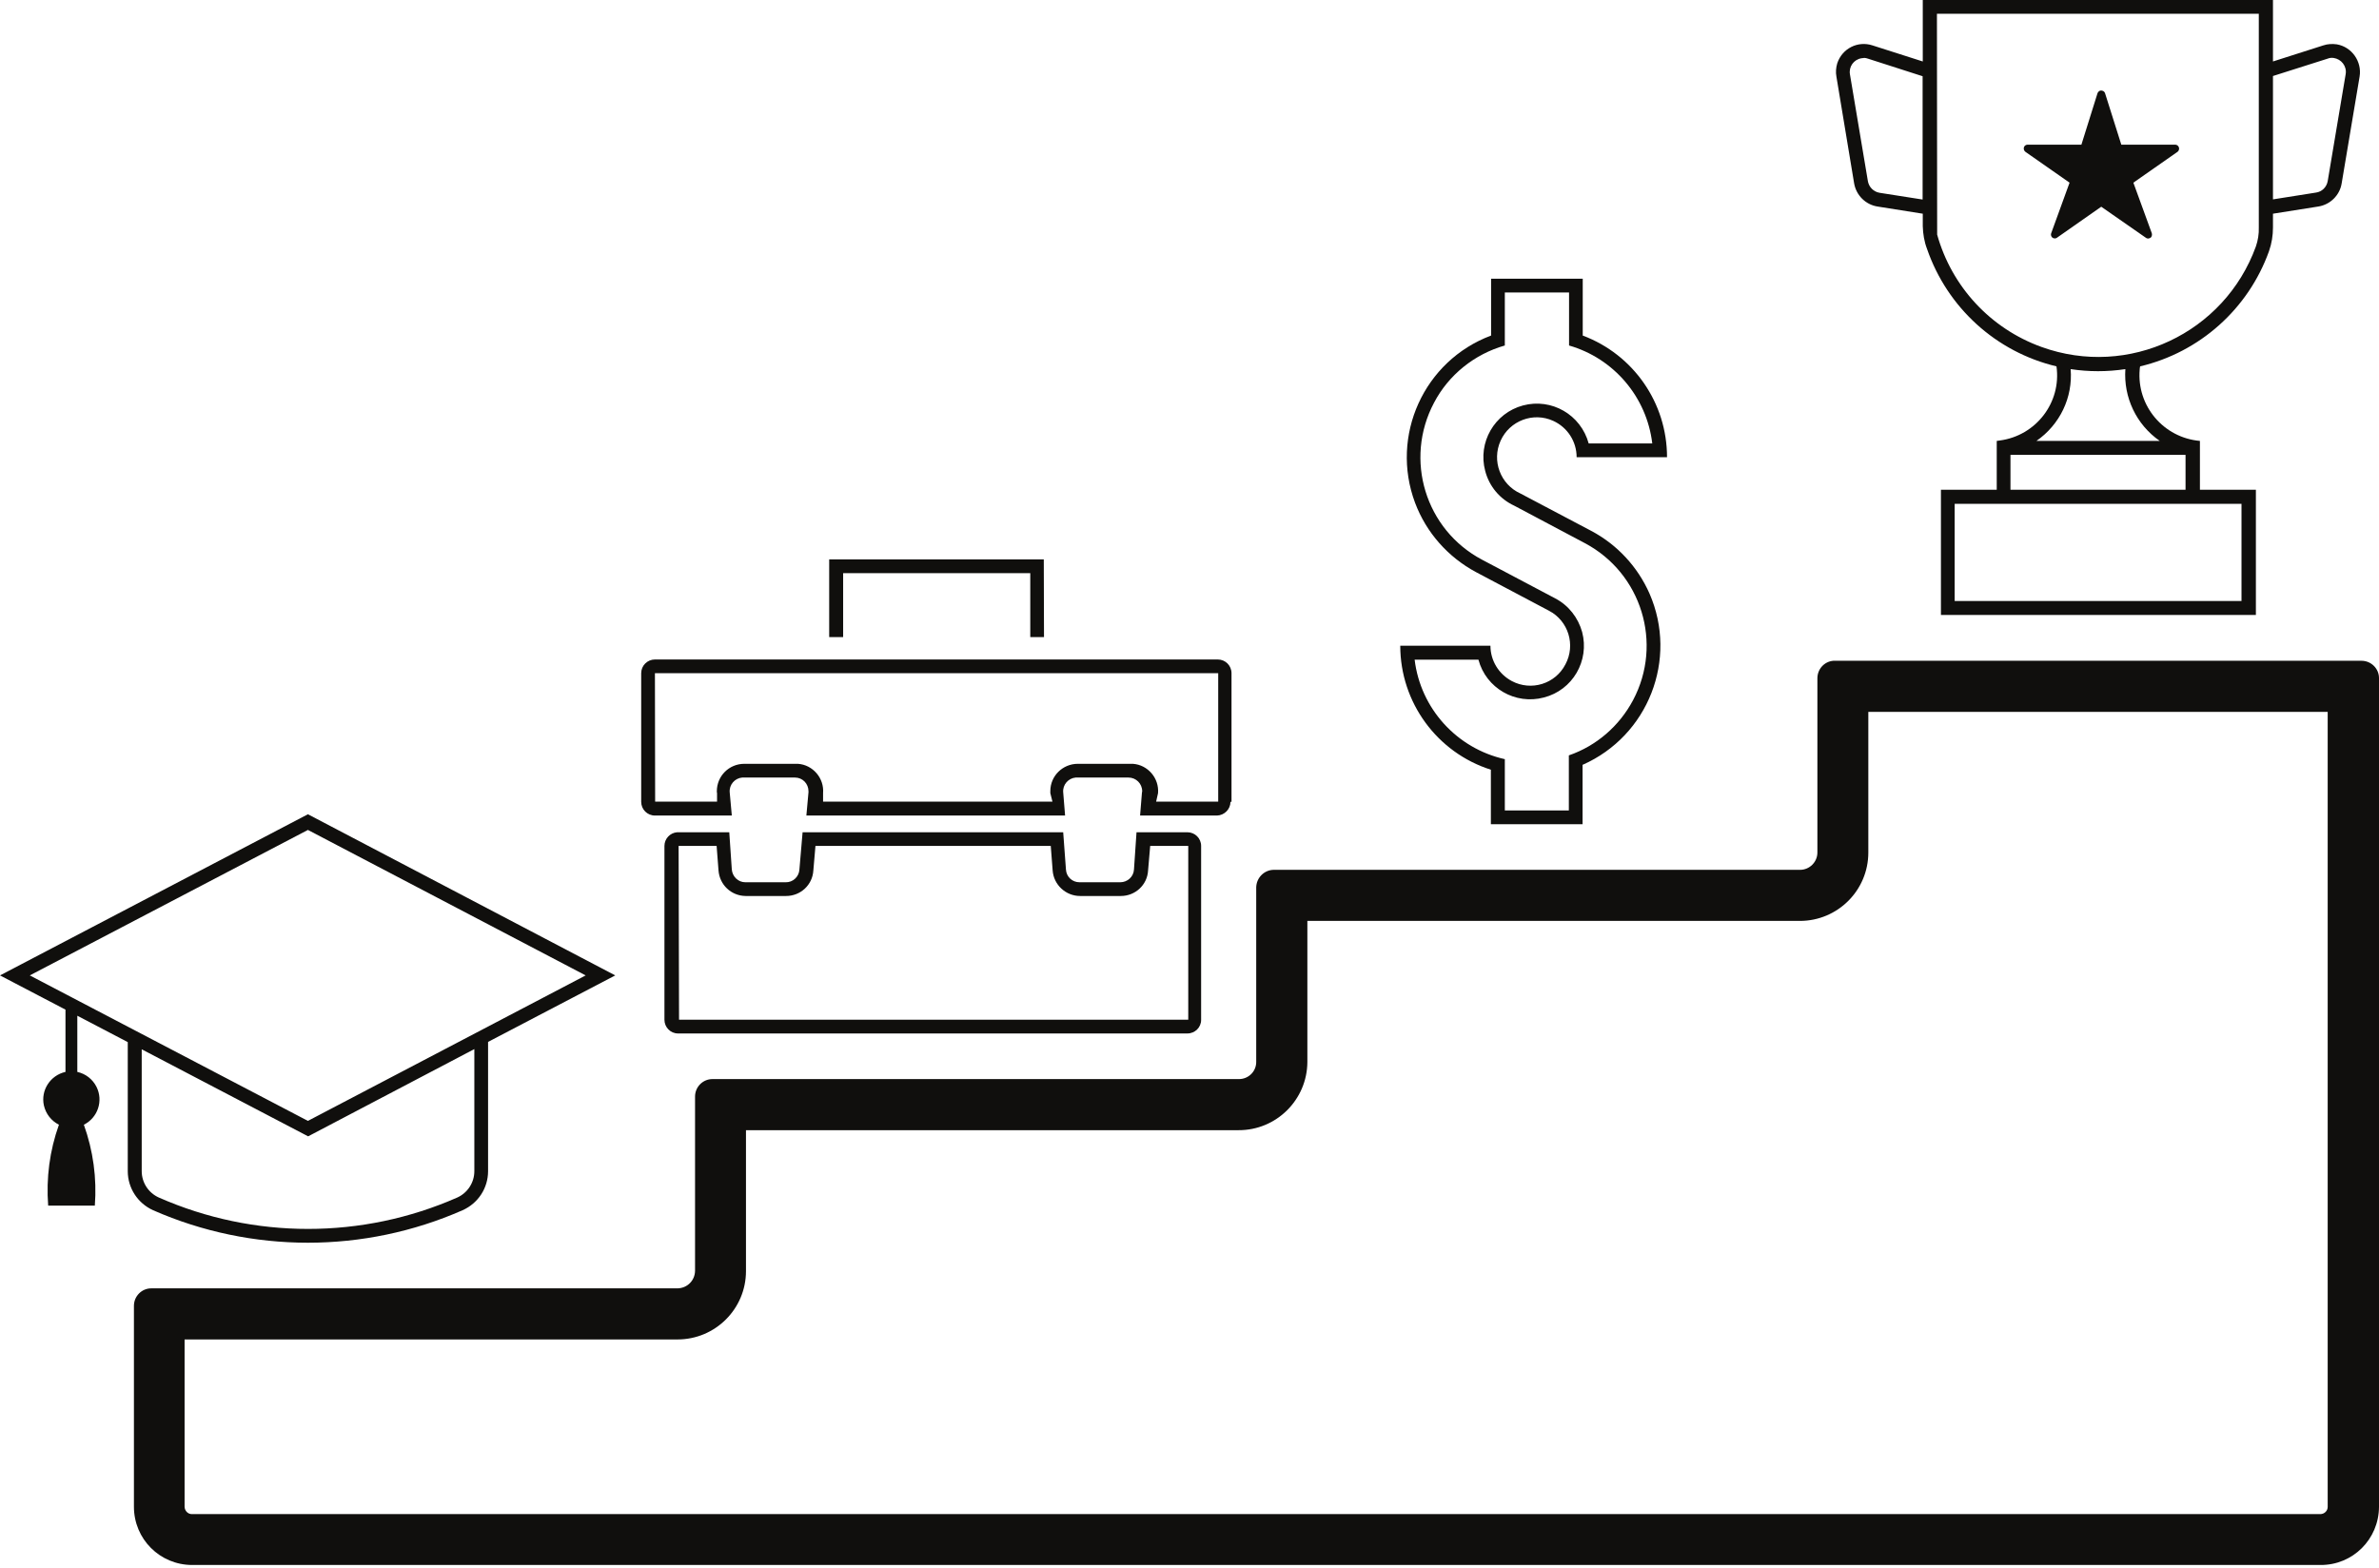
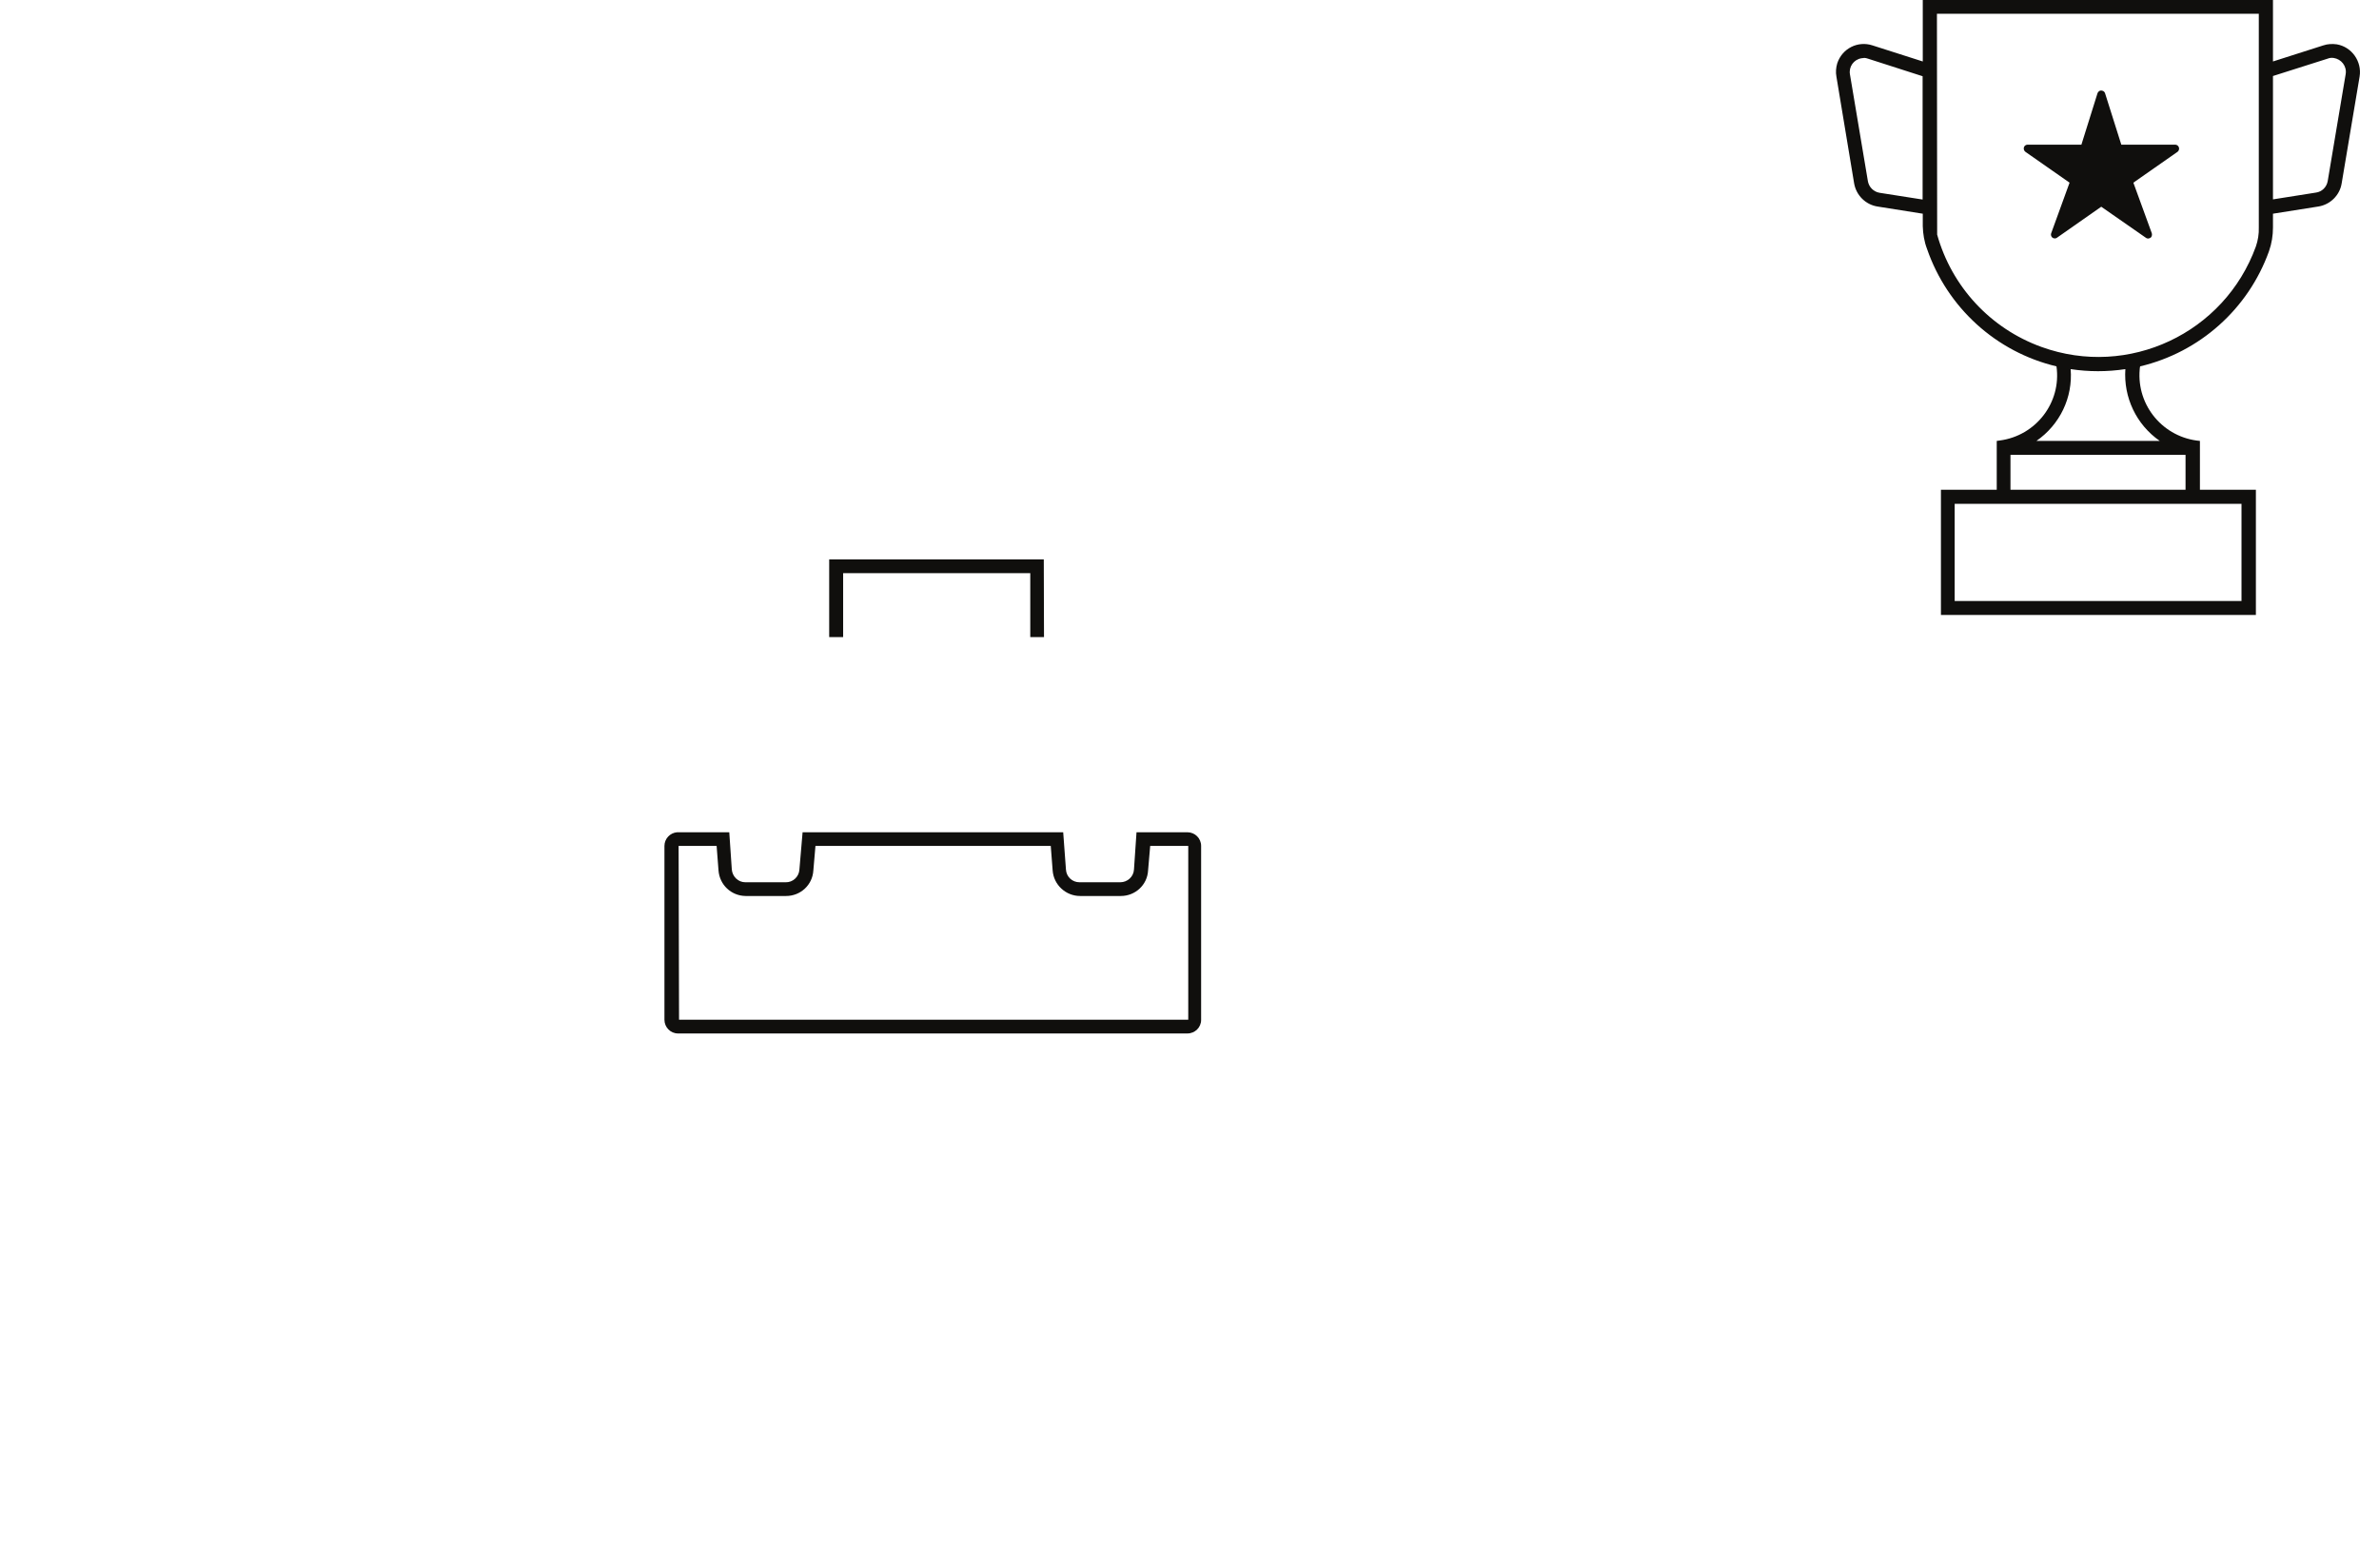
<svg xmlns="http://www.w3.org/2000/svg" height="29.0" preserveAspectRatio="xMidYMid meet" version="1.0" viewBox="0.0 -0.0 44.0 29.0" width="44.0" zoomAndPan="magnify">
  <defs>
    <clipPath id="a">
-       <path d="M 2 12 L 44 12 L 44 28.949 L 2 28.949 Z M 2 12" />
-     </clipPath>
+       </clipPath>
  </defs>
  <g>
    <g id="change1_1">
      <path d="M 36.152 9.32 L 41.457 9.32 L 41.457 11.117 L 36.152 11.117 Z M 37.184 8.414 L 40.422 8.414 L 40.422 9.059 L 37.184 9.059 Z M 38.297 6.828 C 38.633 6.879 38.973 6.879 39.309 6.828 C 39.273 7.352 39.512 7.855 39.945 8.156 L 37.664 8.156 C 38.098 7.855 38.34 7.352 38.297 6.828 Z M 43.109 1.07 C 43.254 1.062 43.379 1.172 43.387 1.316 C 43.387 1.336 43.387 1.355 43.383 1.375 L 43.051 3.352 C 43.031 3.461 42.945 3.547 42.836 3.562 L 42.039 3.688 L 42.039 1.406 L 43.047 1.086 C 43.07 1.078 43.09 1.07 43.113 1.07 Z M 34.473 1.07 C 34.5 1.07 34.527 1.078 34.551 1.086 L 35.559 1.41 L 35.559 3.691 L 34.762 3.566 C 34.652 3.547 34.566 3.461 34.547 3.352 L 34.215 1.375 C 34.191 1.234 34.285 1.102 34.426 1.078 C 34.445 1.074 34.461 1.074 34.473 1.074 Z M 35.824 0.254 L 41.777 0.254 L 41.777 4.207 C 41.781 4.328 41.762 4.445 41.723 4.559 C 41.141 6.164 39.367 7 37.758 6.418 C 36.816 6.078 36.098 5.305 35.828 4.34 Z M 35.562 -0.004 L 35.562 1.137 L 34.633 0.84 C 34.359 0.75 34.07 0.898 33.98 1.172 C 33.957 1.25 33.949 1.336 33.965 1.418 L 34.293 3.395 C 34.332 3.613 34.504 3.785 34.723 3.82 L 35.562 3.953 L 35.562 4.184 C 35.566 4.328 35.59 4.473 35.641 4.605 C 36.016 5.691 36.918 6.512 38.035 6.777 C 38.129 7.445 37.656 8.059 36.988 8.148 C 36.969 8.152 36.949 8.152 36.93 8.156 L 36.93 9.059 L 35.898 9.059 L 35.898 11.375 L 41.723 11.375 L 41.723 9.059 L 40.688 9.059 L 40.688 8.156 C 40.016 8.098 39.516 7.508 39.574 6.836 C 39.574 6.816 39.578 6.797 39.582 6.777 C 40.684 6.516 41.582 5.715 41.965 4.648 C 42.016 4.504 42.039 4.355 42.039 4.207 L 42.039 3.953 L 42.879 3.82 C 43.098 3.785 43.273 3.613 43.309 3.395 L 43.641 1.418 C 43.688 1.137 43.496 0.867 43.219 0.82 C 43.137 0.809 43.051 0.812 42.969 0.84 L 42.039 1.137 L 42.039 -0.004 L 35.562 -0.004" fill="#100f0d" />
    </g>
    <g id="change1_2">
      <path d="M 40.227 2.676 L 39.234 2.676 L 38.934 1.727 C 38.922 1.688 38.883 1.668 38.844 1.676 C 38.82 1.684 38.801 1.703 38.793 1.727 L 38.496 2.676 L 37.504 2.676 C 37.461 2.676 37.43 2.707 37.43 2.746 C 37.43 2.773 37.441 2.793 37.461 2.809 L 38.277 3.379 L 37.938 4.312 C 37.922 4.352 37.945 4.395 37.98 4.406 C 38.004 4.414 38.027 4.41 38.043 4.398 L 38.863 3.824 L 39.688 4.398 C 39.719 4.422 39.766 4.414 39.789 4.383 C 39.801 4.363 39.805 4.336 39.797 4.312 L 39.457 3.379 L 40.273 2.809 C 40.305 2.785 40.312 2.738 40.289 2.707 C 40.277 2.688 40.254 2.676 40.227 2.676" fill="#100f0d" />
    </g>
    <g clip-path="url(#a)" id="change1_8">
-       <path d="M 34.555 13.168 L 43.051 13.168 L 43.051 27.875 C 43.051 27.949 42.988 28.008 42.914 28.008 L 3.547 28.008 C 3.477 28.008 3.418 27.949 3.414 27.875 L 3.414 24.777 L 12.531 24.777 C 13.23 24.777 13.797 24.211 13.797 23.512 C 13.797 23.512 13.797 23.512 13.797 23.508 L 13.797 20.906 L 22.906 20.906 C 23.605 20.91 24.176 20.344 24.18 19.645 C 24.18 19.641 24.18 19.641 24.18 19.637 L 24.18 17.035 L 33.289 17.035 C 33.988 17.035 34.555 16.469 34.555 15.77 Z M 33.906 12.223 C 33.738 12.238 33.613 12.379 33.613 12.547 L 33.613 15.77 C 33.613 15.945 33.469 16.09 33.293 16.09 L 23.555 16.09 C 23.379 16.094 23.238 16.238 23.234 16.414 L 23.234 19.637 C 23.238 19.816 23.094 19.961 22.914 19.961 C 22.914 19.961 22.91 19.961 22.91 19.961 L 13.176 19.961 C 13 19.961 12.855 20.105 12.855 20.285 L 12.855 23.508 C 12.852 23.688 12.711 23.828 12.531 23.832 L 2.797 23.832 C 2.621 23.832 2.477 23.977 2.477 24.156 L 2.477 27.871 C 2.477 28.469 2.957 28.949 3.555 28.949 L 42.918 28.949 C 43.516 28.953 43.996 28.473 44 27.875 C 44 27.875 44 27.875 44 27.871 L 44 27.875 L 44 12.543 C 44 12.367 43.855 12.223 43.676 12.223 L 33.941 12.223 C 33.93 12.223 33.922 12.223 33.91 12.223 L 33.906 12.223" fill="#100f0d" />
-     </g>
+       </g>
    <g id="change1_3">
-       <path d="M 27.832 5.41 L 29.02 5.41 L 29.02 6.391 C 29.848 6.629 30.457 7.344 30.559 8.203 L 29.383 8.203 C 29.238 7.672 28.699 7.359 28.168 7.5 C 27.641 7.641 27.328 8.184 27.469 8.711 C 27.543 8.996 27.738 9.23 28.008 9.355 L 29.312 10.047 C 30.359 10.602 30.762 11.902 30.203 12.953 C 29.949 13.43 29.527 13.797 29.016 13.973 L 29.016 14.992 L 27.832 14.992 L 27.832 14.043 C 26.941 13.844 26.273 13.105 26.164 12.203 L 27.344 12.203 C 27.484 12.73 28.027 13.043 28.555 12.902 C 29.086 12.766 29.402 12.223 29.262 11.691 C 29.188 11.426 29.012 11.199 28.766 11.07 L 27.414 10.355 C 26.363 9.801 25.965 8.5 26.523 7.449 C 26.793 6.934 27.27 6.551 27.832 6.391 Z M 27.578 5.156 L 27.578 6.207 C 26.336 6.672 25.707 8.059 26.172 9.301 C 26.379 9.852 26.781 10.305 27.297 10.582 L 28.648 11.297 C 29.008 11.484 29.145 11.93 28.953 12.289 C 28.766 12.652 28.32 12.789 27.961 12.598 C 27.719 12.469 27.566 12.219 27.566 11.945 L 25.898 11.945 C 25.898 12.992 26.578 13.922 27.574 14.238 L 27.574 15.246 L 29.27 15.246 L 29.27 14.148 C 30.484 13.613 31.039 12.195 30.508 10.98 C 30.289 10.484 29.91 10.074 29.43 9.82 L 28.121 9.129 C 27.75 8.961 27.586 8.523 27.754 8.152 C 27.922 7.781 28.359 7.617 28.727 7.785 C 28.992 7.906 29.16 8.168 29.16 8.457 L 30.832 8.457 C 30.832 7.453 30.211 6.559 29.273 6.207 L 29.273 5.156 L 27.578 5.156" fill="#100f0d" />
-     </g>
+       </g>
    <g id="change1_4">
-       <path d="M 12.113 12.453 L 22.531 12.453 L 22.531 14.828 L 21.383 14.828 L 21.418 14.672 C 21.441 14.395 21.23 14.148 20.953 14.129 C 20.938 14.129 20.926 14.129 20.914 14.129 L 19.934 14.129 C 19.656 14.129 19.426 14.352 19.426 14.633 C 19.426 14.648 19.426 14.66 19.426 14.672 L 19.465 14.828 L 15.223 14.828 L 15.223 14.672 C 15.246 14.395 15.035 14.148 14.758 14.129 C 14.742 14.129 14.73 14.129 14.719 14.129 L 13.766 14.129 C 13.484 14.129 13.258 14.355 13.258 14.637 C 13.258 14.648 13.258 14.66 13.262 14.672 L 13.262 14.828 L 12.117 14.828 Z M 12.113 12.199 C 11.973 12.199 11.859 12.312 11.859 12.453 L 11.859 14.832 C 11.859 14.973 11.973 15.086 12.113 15.086 L 13.535 15.086 L 13.496 14.656 C 13.484 14.516 13.59 14.395 13.727 14.383 C 13.734 14.383 13.742 14.383 13.75 14.383 L 14.703 14.383 C 14.844 14.383 14.953 14.496 14.953 14.637 C 14.953 14.641 14.953 14.648 14.953 14.656 L 14.914 15.086 L 19.699 15.086 L 19.664 14.656 C 19.652 14.516 19.758 14.395 19.895 14.383 C 19.902 14.383 19.91 14.383 19.914 14.383 L 20.871 14.383 C 21.012 14.383 21.125 14.496 21.125 14.637 C 21.125 14.641 21.125 14.648 21.121 14.656 L 21.086 15.086 L 22.508 15.086 C 22.645 15.082 22.758 14.969 22.758 14.832 L 22.777 14.832 L 22.777 12.453 C 22.777 12.312 22.664 12.199 22.523 12.199 L 12.113 12.199" fill="#100f0d" />
-     </g>
+       </g>
    <g id="change1_5">
      <path d="M 12.551 15.648 L 13.254 15.648 L 13.289 16.102 C 13.309 16.367 13.523 16.57 13.789 16.574 L 14.539 16.574 C 14.805 16.574 15.027 16.371 15.043 16.102 L 15.082 15.648 L 19.434 15.648 L 19.469 16.102 C 19.488 16.367 19.711 16.574 19.977 16.574 L 20.73 16.574 C 20.996 16.574 21.219 16.371 21.234 16.102 L 21.273 15.648 L 21.977 15.648 L 21.977 18.863 L 12.559 18.863 Z M 12.523 15.395 C 12.391 15.406 12.289 15.516 12.289 15.648 L 12.289 18.863 C 12.289 19.004 12.402 19.117 12.539 19.117 L 21.961 19.117 C 22.102 19.117 22.215 19.004 22.215 18.867 C 22.215 18.863 22.215 18.863 22.215 18.863 L 22.215 15.648 C 22.215 15.508 22.102 15.395 21.961 15.395 L 21.02 15.395 L 20.973 16.086 C 20.965 16.219 20.852 16.32 20.719 16.32 L 19.965 16.32 C 19.832 16.32 19.723 16.219 19.715 16.086 L 19.664 15.395 L 14.844 15.395 L 14.785 16.086 C 14.777 16.219 14.664 16.324 14.531 16.32 L 13.785 16.32 C 13.652 16.32 13.547 16.215 13.535 16.086 L 13.488 15.395 L 12.547 15.395 C 12.539 15.395 12.535 15.395 12.527 15.395 L 12.523 15.395" fill="#100f0d" />
    </g>
    <g id="change1_6">
      <path d="M 19.305 10.348 L 15.336 10.348 L 15.336 11.785 L 15.594 11.785 L 15.594 10.602 L 19.055 10.602 L 19.055 11.785 L 19.309 11.785 L 19.305 10.348" fill="#100f0d" />
    </g>
    <g id="change1_7">
-       <path d="M 8.773 19.406 L 8.773 21.664 C 8.773 21.875 8.648 22.066 8.457 22.152 C 6.699 22.926 4.695 22.926 2.938 22.152 C 2.746 22.066 2.621 21.875 2.621 21.664 L 2.621 19.41 L 5.699 21.02 Z M 5.695 15.352 L 10.832 18.043 L 5.695 20.734 L 0.551 18.043 Z M 5.695 15.062 L 0 18.043 L 1.211 18.676 L 1.211 19.828 C 0.93 19.891 0.75 20.168 0.812 20.449 C 0.848 20.605 0.949 20.734 1.09 20.805 C 0.918 21.285 0.852 21.793 0.891 22.301 L 1.754 22.301 C 1.793 21.793 1.723 21.285 1.551 20.805 C 1.809 20.676 1.914 20.363 1.785 20.105 C 1.715 19.965 1.586 19.863 1.43 19.828 L 1.43 18.789 L 2.363 19.277 L 2.363 21.664 C 2.363 21.977 2.547 22.258 2.832 22.387 C 4.656 23.188 6.734 23.188 8.555 22.387 C 8.844 22.258 9.027 21.977 9.027 21.664 L 9.027 19.273 L 11.379 18.043 L 5.695 15.062" fill="#100f0d" />
-     </g>
+       </g>
  </g>
</svg>